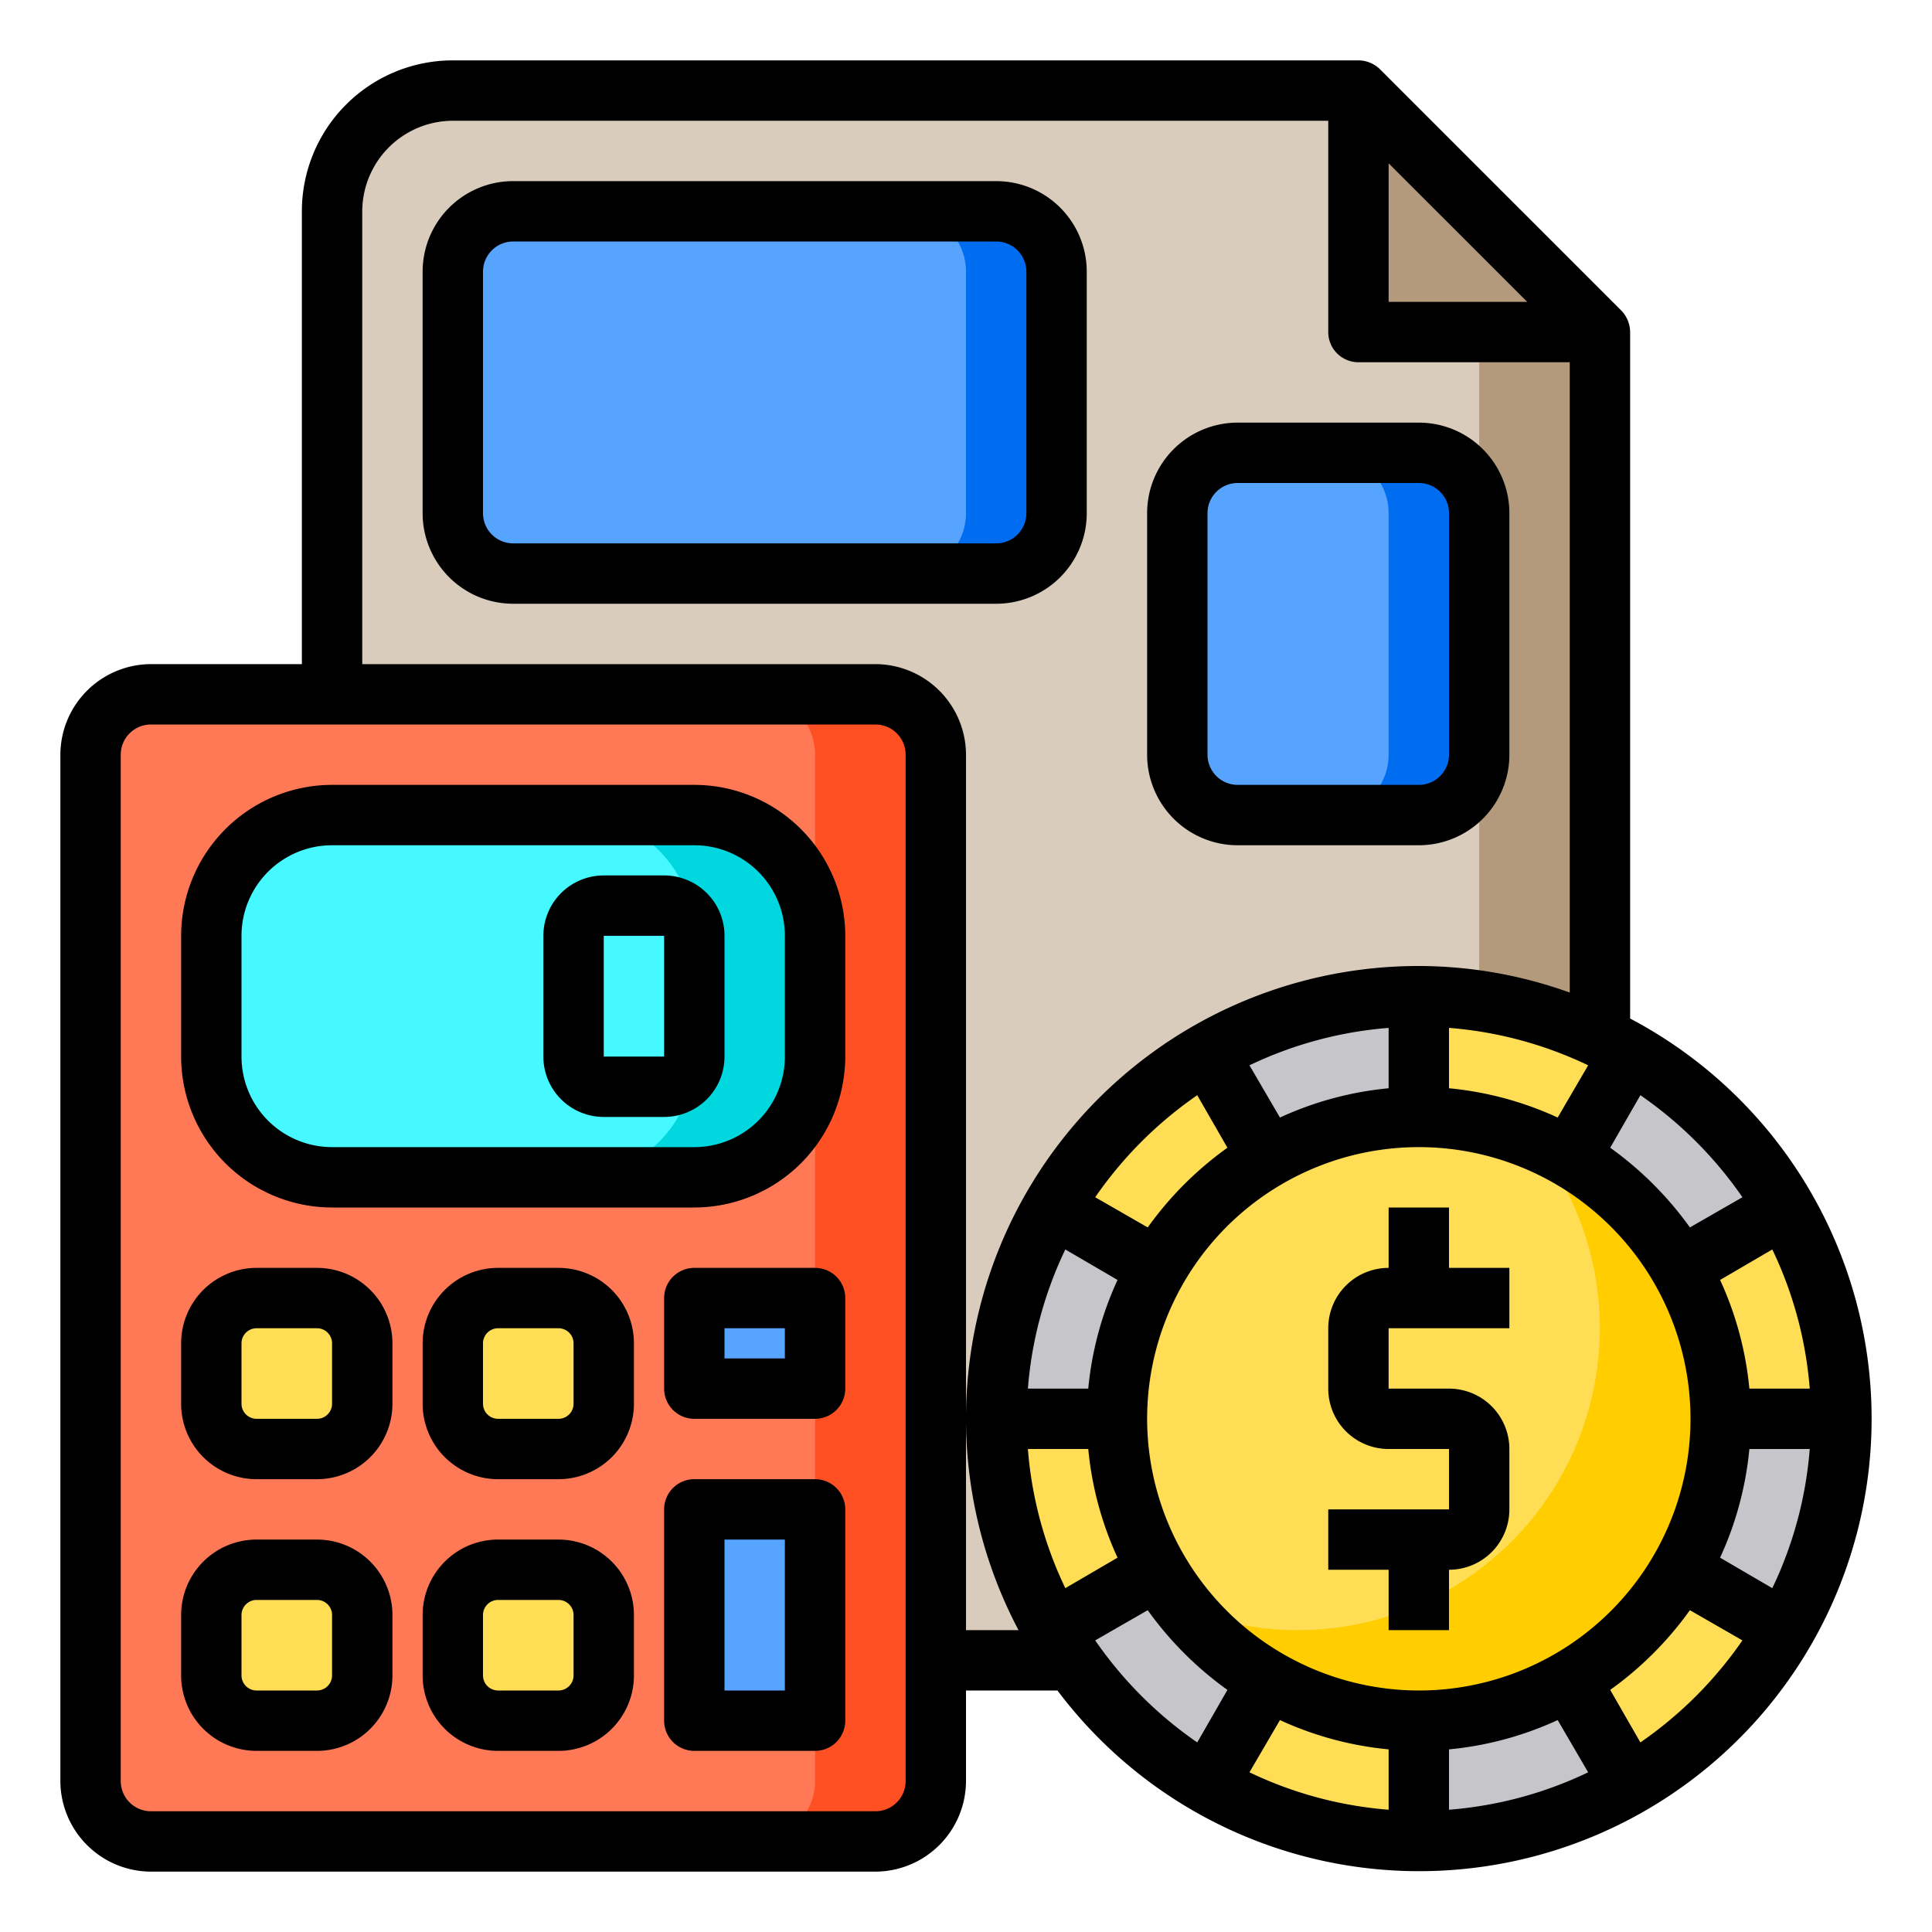
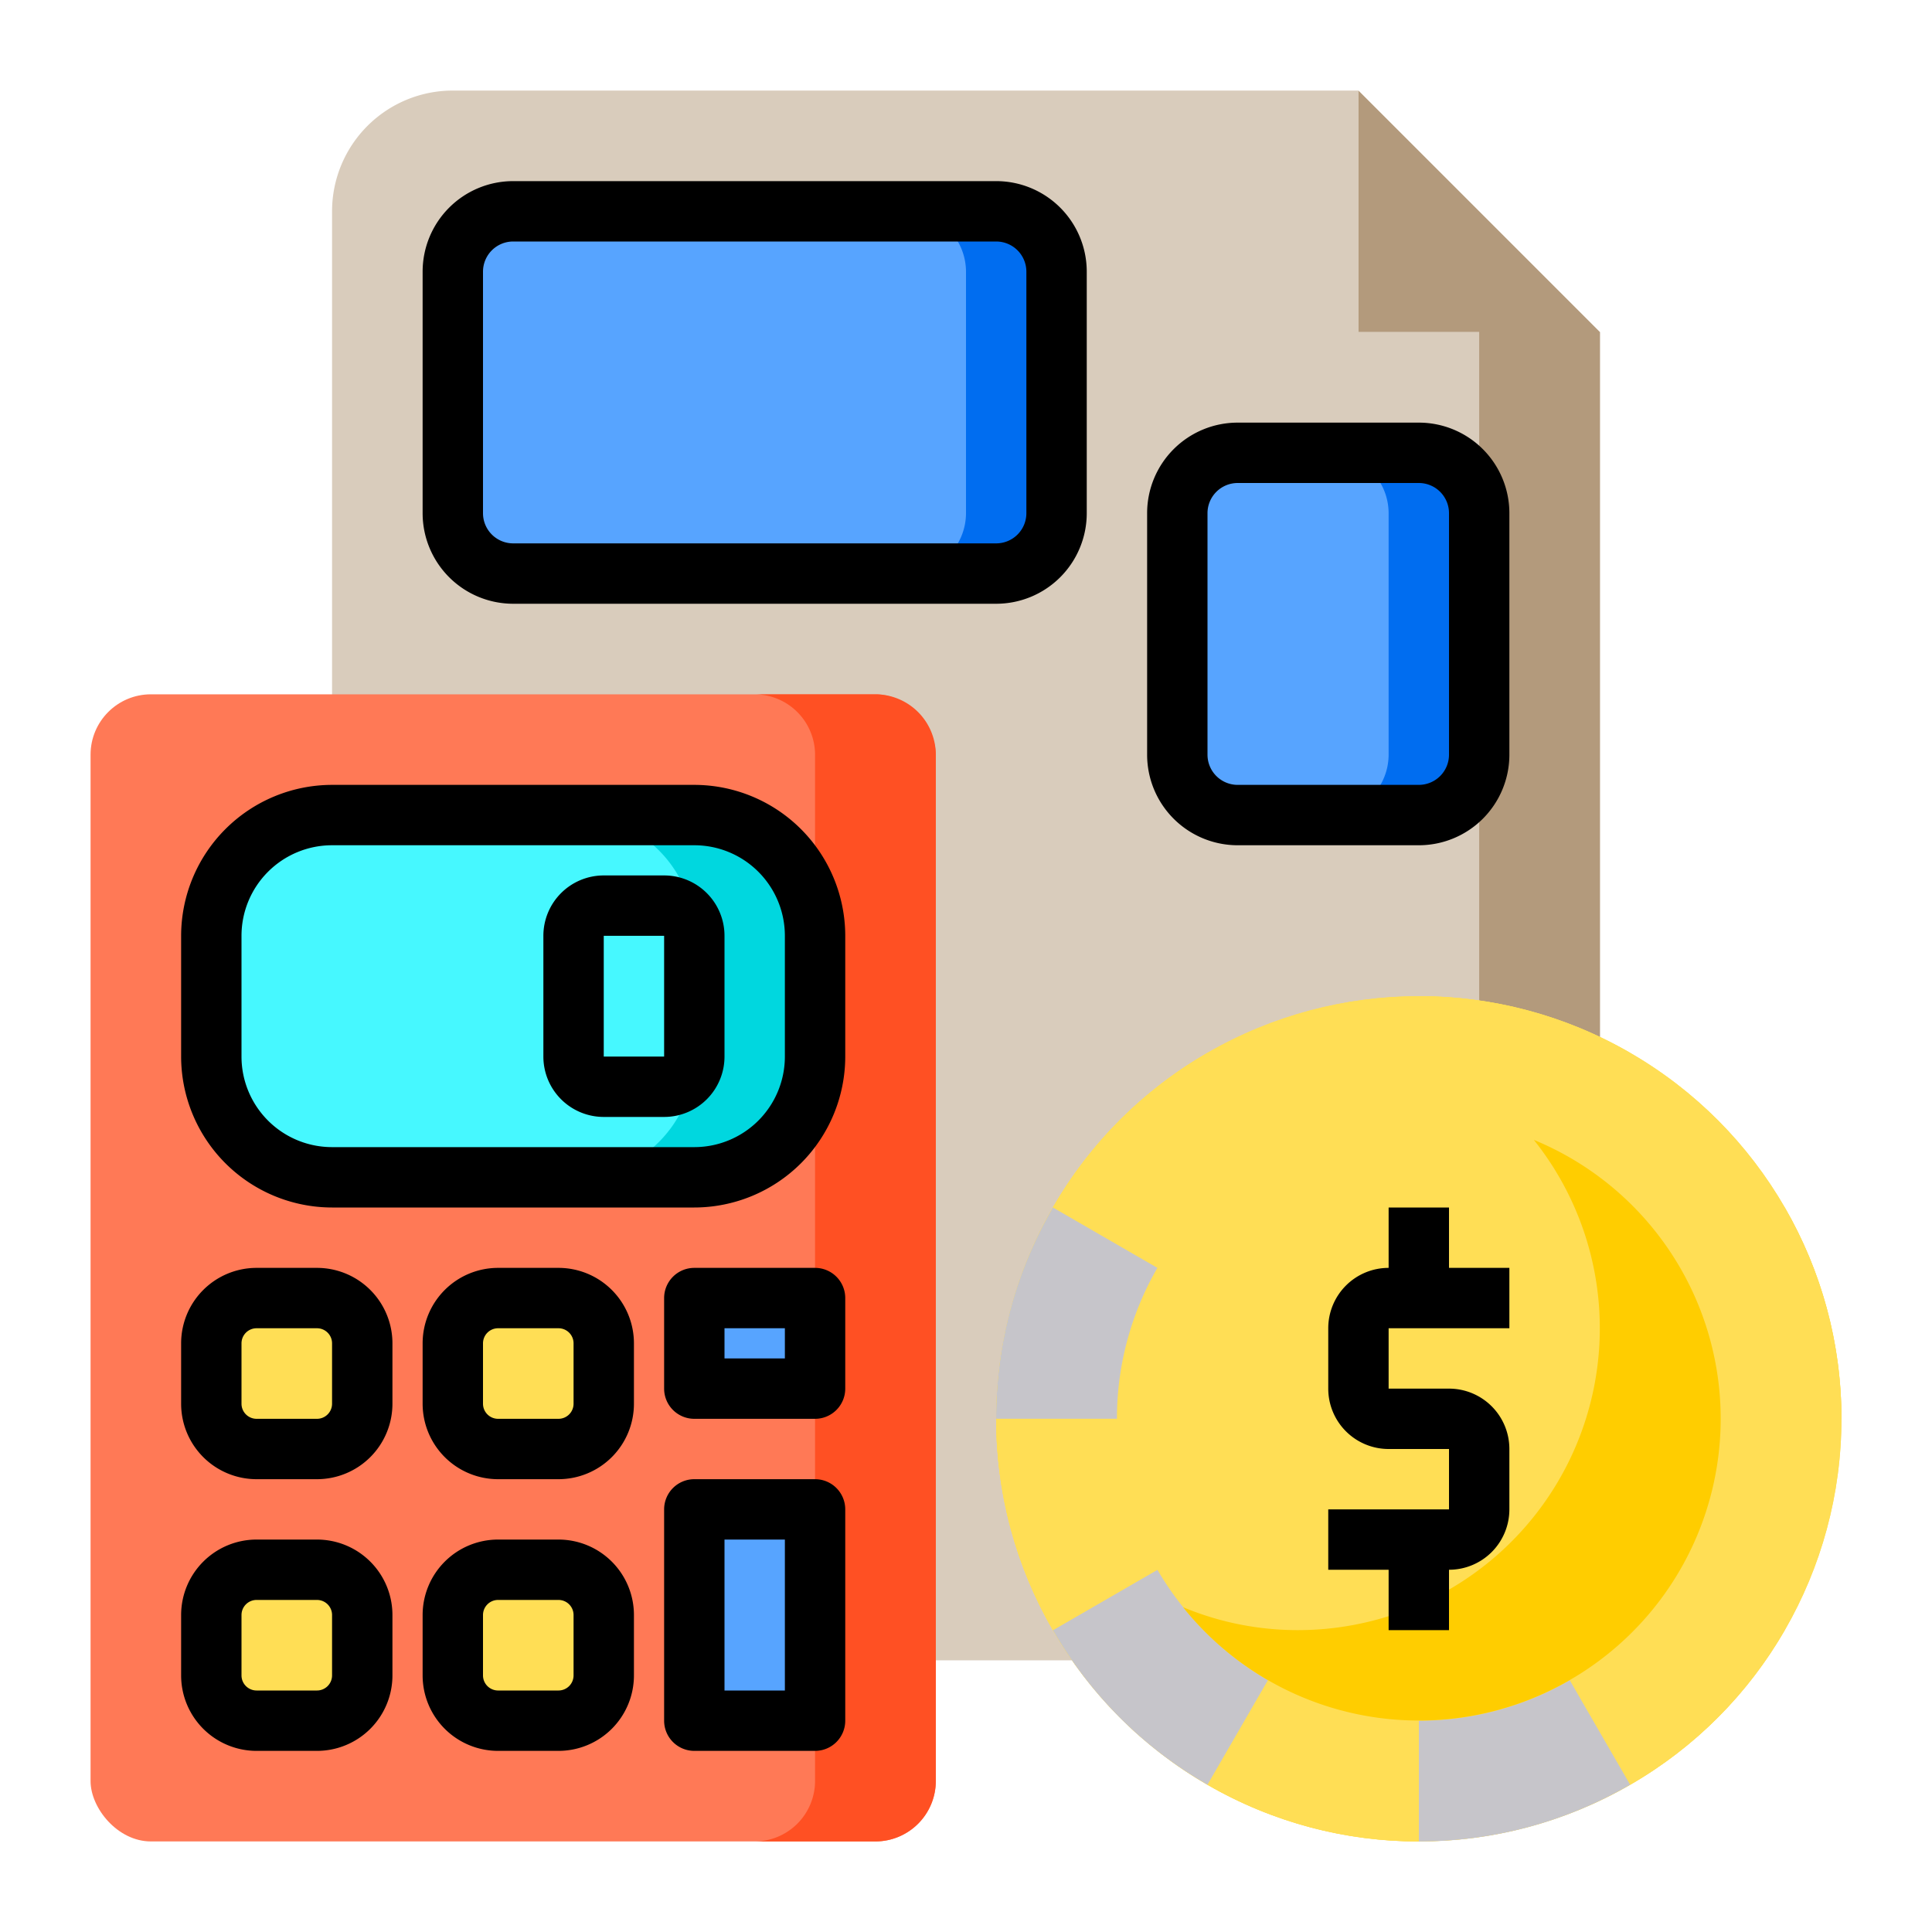
<svg xmlns="http://www.w3.org/2000/svg" height="512" viewBox="0 0 64 64" width="512">
  <path d="M53 11v40a4 4 0 01-4 4H15a4 4 0 01-4-4V7a4 4 0 014-4h30v8z" fill="#d9ccbc" />
  <path d="M53 11v40a4 4 0 01-4 4h-4a4 4 0 004-4V11zM53 11h-8V3l3.5 3.5z" fill="#b39a7c" />
  <rect fill="#57a4ff" height="12" rx="2" width="10" x="39" y="15" />
  <rect fill="#57a4ff" height="12" rx="2" width="20" x="15" y="7" />
  <path d="M49 17v8a2.006 2.006 0 01-2 2h-3a2.006 2.006 0 002-2v-8a2.006 2.006 0 00-2-2h3a2.006 2.006 0 012 2zM35 9v8a2.006 2.006 0 01-2 2h-3a2.006 2.006 0 002-2V9a2.006 2.006 0 00-2-2h3a2.006 2.006 0 012 2z" fill="#006df0" />
  <rect fill="#ff7956" height="38" rx="2" width="28" x="3" y="23" />
  <path d="M31 25v34a2.006 2.006 0 01-2 2h-4a2.006 2.006 0 002-2V25a2.006 2.006 0 00-2-2h4a2.006 2.006 0 012 2z" fill="#ff5023" />
  <path d="M23 50h4v7h-4zM23 43h4v3h-4z" fill="#57a4ff" />
  <rect fill="#46f8ff" height="12" rx="4" width="20" x="7" y="27" />
  <path d="M27 31v4a4 4 0 01-4 4h-4a4 4 0 004-4v-4a4 4 0 00-4-4h4a4 4 0 014 4z" fill="#00d7df" />
  <g fill="#ffde55">
    <rect height="5" rx="1.5" width="5" x="15" y="52" />
    <rect height="5" rx="1.5" width="5" x="15" y="43" />
    <rect height="5" rx="1.5" width="5" x="7" y="52" />
    <rect height="5" rx="1.5" width="5" x="7" y="43" />
    <circle cx="47" cy="47" r="14" />
    <circle cx="47" cy="47" r="14" />
    <path d="M61 47h-4a9.966 9.966 0 00-1.34-5l3.46-2A13.854 13.854 0 0161 47z" />
  </g>
-   <path d="M57 47h4a13.854 13.854 0 01-1.88 7l-3.46-2A9.966 9.966 0 0057 47zM59.12 40l-3.46 2A10.19 10.19 0 0052 38.34l2-3.46A13.821 13.821 0 0159.12 40z" fill="#c6c5ca" />
  <path d="M55.66 52l3.46 2A13.821 13.821 0 0154 59.12l-2-3.46A10.19 10.19 0 0055.66 52z" fill="#ffde55" />
  <path d="M52 55.66l2 3.46A13.854 13.854 0 0147 61v-4a9.966 9.966 0 005-1.34z" fill="#c6c5ca" />
  <path d="M54 34.88l-2 3.46A9.966 9.966 0 0047 37v-4a13.854 13.854 0 017 1.88zM47 57v4a13.854 13.854 0 01-7-1.88l2-3.46A9.966 9.966 0 0047 57z" fill="#ffde55" />
-   <path d="M47 33v4a9.966 9.966 0 00-5 1.34l-2-3.46A13.854 13.854 0 0147 33z" fill="#c6c5ca" />
  <path d="M40 34.88l2 3.46A10.19 10.19 0 0038.34 42l-3.46-2A13.821 13.821 0 0140 34.88z" fill="#ffde55" />
  <path d="M42 55.66l-2 3.46A13.821 13.821 0 0134.88 54l3.46-2A10.19 10.19 0 0042 55.66zM34.88 40l3.46 2A9.966 9.966 0 0037 47h-4a13.854 13.854 0 011.88-7z" fill="#c6c5ca" />
  <path d="M38.34 52l-3.46 2A13.854 13.854 0 0133 47h4a9.966 9.966 0 001.34 5z" fill="#ffde55" />
  <path d="M57 47a10 10 0 01-17.81 6.24A9.85 9.85 0 0043 54a10 10 0 007.81-16.24A9.991 9.991 0 0157 47z" fill="#ffcd00" />
  <path d="M33 6H17a3 3 0 00-3 3v8a3 3 0 003 3h16a3 3 0 003-3V9a3 3 0 00-3-3zm1 11a1 1 0 01-1 1H17a1 1 0 01-1-1V9a1 1 0 011-1h16a1 1 0 011 1zM41 28h6a3 3 0 003-3v-8a3 3 0 00-3-3h-6a3 3 0 00-3 3v8a3 3 0 003 3zm-1-11a1 1 0 011-1h6a1 1 0 011 1v8a1 1 0 01-1 1h-6a1 1 0 01-1-1zM23 26H11a5.006 5.006 0 00-5 5v4a5.006 5.006 0 005 5h12a5.006 5.006 0 005-5v-4a5.006 5.006 0 00-5-5zm3 9a3 3 0 01-3 3H11a3 3 0 01-3-3v-4a3 3 0 013-3h12a3 3 0 013 3zM10.5 42h-2A2.5 2.5 0 006 44.5v2A2.5 2.5 0 008.5 49h2a2.5 2.5 0 002.5-2.5v-2a2.5 2.5 0 00-2.5-2.5zm.5 4.5a.5.5 0 01-.5.5h-2a.5.5 0 01-.5-.5v-2a.5.5 0 01.5-.5h2a.5.5 0 01.5.5zM10.5 51h-2A2.5 2.5 0 006 53.5v2A2.5 2.5 0 008.5 58h2a2.5 2.5 0 002.5-2.5v-2a2.5 2.5 0 00-2.5-2.5zm.5 4.5a.5.5 0 01-.5.5h-2a.5.5 0 01-.5-.5v-2a.5.5 0 01.5-.5h2a.5.5 0 01.5.5zM18.5 42h-2a2.5 2.5 0 00-2.5 2.5v2a2.5 2.5 0 002.5 2.5h2a2.5 2.5 0 002.5-2.5v-2a2.5 2.5 0 00-2.5-2.5zm.5 4.5a.5.5 0 01-.5.5h-2a.5.5 0 01-.5-.5v-2a.5.5 0 01.5-.5h2a.5.5 0 01.5.5zM18.5 51h-2a2.5 2.5 0 00-2.5 2.5v2a2.5 2.5 0 002.5 2.5h2a2.5 2.5 0 002.5-2.5v-2a2.5 2.5 0 00-2.5-2.5zm.5 4.5a.5.5 0 01-.5.5h-2a.5.5 0 01-.5-.5v-2a.5.5 0 01.5-.5h2a.5.5 0 01.5.5zM27 49h-4a1 1 0 00-1 1v7a1 1 0 001 1h4a1 1 0 001-1v-7a1 1 0 00-1-1zm-1 7h-2v-5h2z" />
  <path d="M22 29h-2a2 2 0 00-2 2v4a2 2 0 002 2h2a2 2 0 002-2v-4a2 2 0 00-2-2zm-2 6v-4h2v4zM27 42h-4a1 1 0 00-1 1v3a1 1 0 001 1h4a1 1 0 001-1v-3a1 1 0 00-1-1zm-1 3h-2v-1h2z" />
-   <path d="M54 33.74V11a1.033 1.033 0 00-.29-.71l-8-8A1.033 1.033 0 0045 2H15a5 5 0 00-5 5v15H5a3.009 3.009 0 00-3 3v34a3.009 3.009 0 003 3h24a3.009 3.009 0 003-3v-3h3.03A14.987 14.987 0 1054 33.74zM59.95 46h-2a11.089 11.089 0 00-.97-3.6l1.73-1.01A13.022 13.022 0 0159.95 46zm-5.61-9.72a13.244 13.244 0 013.38 3.38l-1.74 1a11.406 11.406 0 00-2.64-2.64zM46 5.41L50.59 10H46zM30 59a1 1 0 01-1 1H5a1 1 0 01-1-1V25a1 1 0 011-1h24a1 1 0 011 1zm2-5V25a3.009 3.009 0 00-3-3H12V7a3.009 3.009 0 013-3h29v7a1 1 0 001 1h7v20.88a14.807 14.807 0 00-5-.88 14.99 14.99 0 00-13.26 22zm20.61-18.71l-1.01 1.73a11.089 11.089 0 00-3.6-.97v-2a13.022 13.022 0 014.61 1.24zM46 34.05v2a11.089 11.089 0 00-3.6.97l-1.01-1.73A13.022 13.022 0 0146 34.05zm-9.72 5.61a13.244 13.244 0 013.38-3.38l1 1.74a11.406 11.406 0 00-2.64 2.64zm.74 2.74a11.089 11.089 0 00-.97 3.6h-2a13.022 13.022 0 011.24-4.61zm-1.73 10.21A13.022 13.022 0 0134.05 48h2a11.089 11.089 0 00.97 3.6zm4.37 5.11a13.244 13.244 0 01-3.38-3.38l1.74-1a11.406 11.406 0 002.64 2.64zM46 59.95a13.022 13.022 0 01-4.61-1.24l1.01-1.73a11.089 11.089 0 003.6.97zM38 47a9 9 0 119 9 9.014 9.014 0 01-9-9zm10 12.95v-2a11.089 11.089 0 003.6-.97l1.01 1.73A13.022 13.022 0 0148 59.95zm6.34-2.23l-1-1.74a11.406 11.406 0 002.64-2.64l1.74 1a13.244 13.244 0 01-3.38 3.38zm4.37-5.11l-1.73-1.01a11.089 11.089 0 00.97-3.6h2a13.022 13.022 0 01-1.24 4.61z" />
  <path d="M48 40h-2v2a2 2 0 00-2 2v2a2 2 0 002 2h2v2h-4v2h2v2h2v-2a2 2 0 002-2v-2a2 2 0 00-2-2h-2v-2h4v-2h-2z" />
</svg>